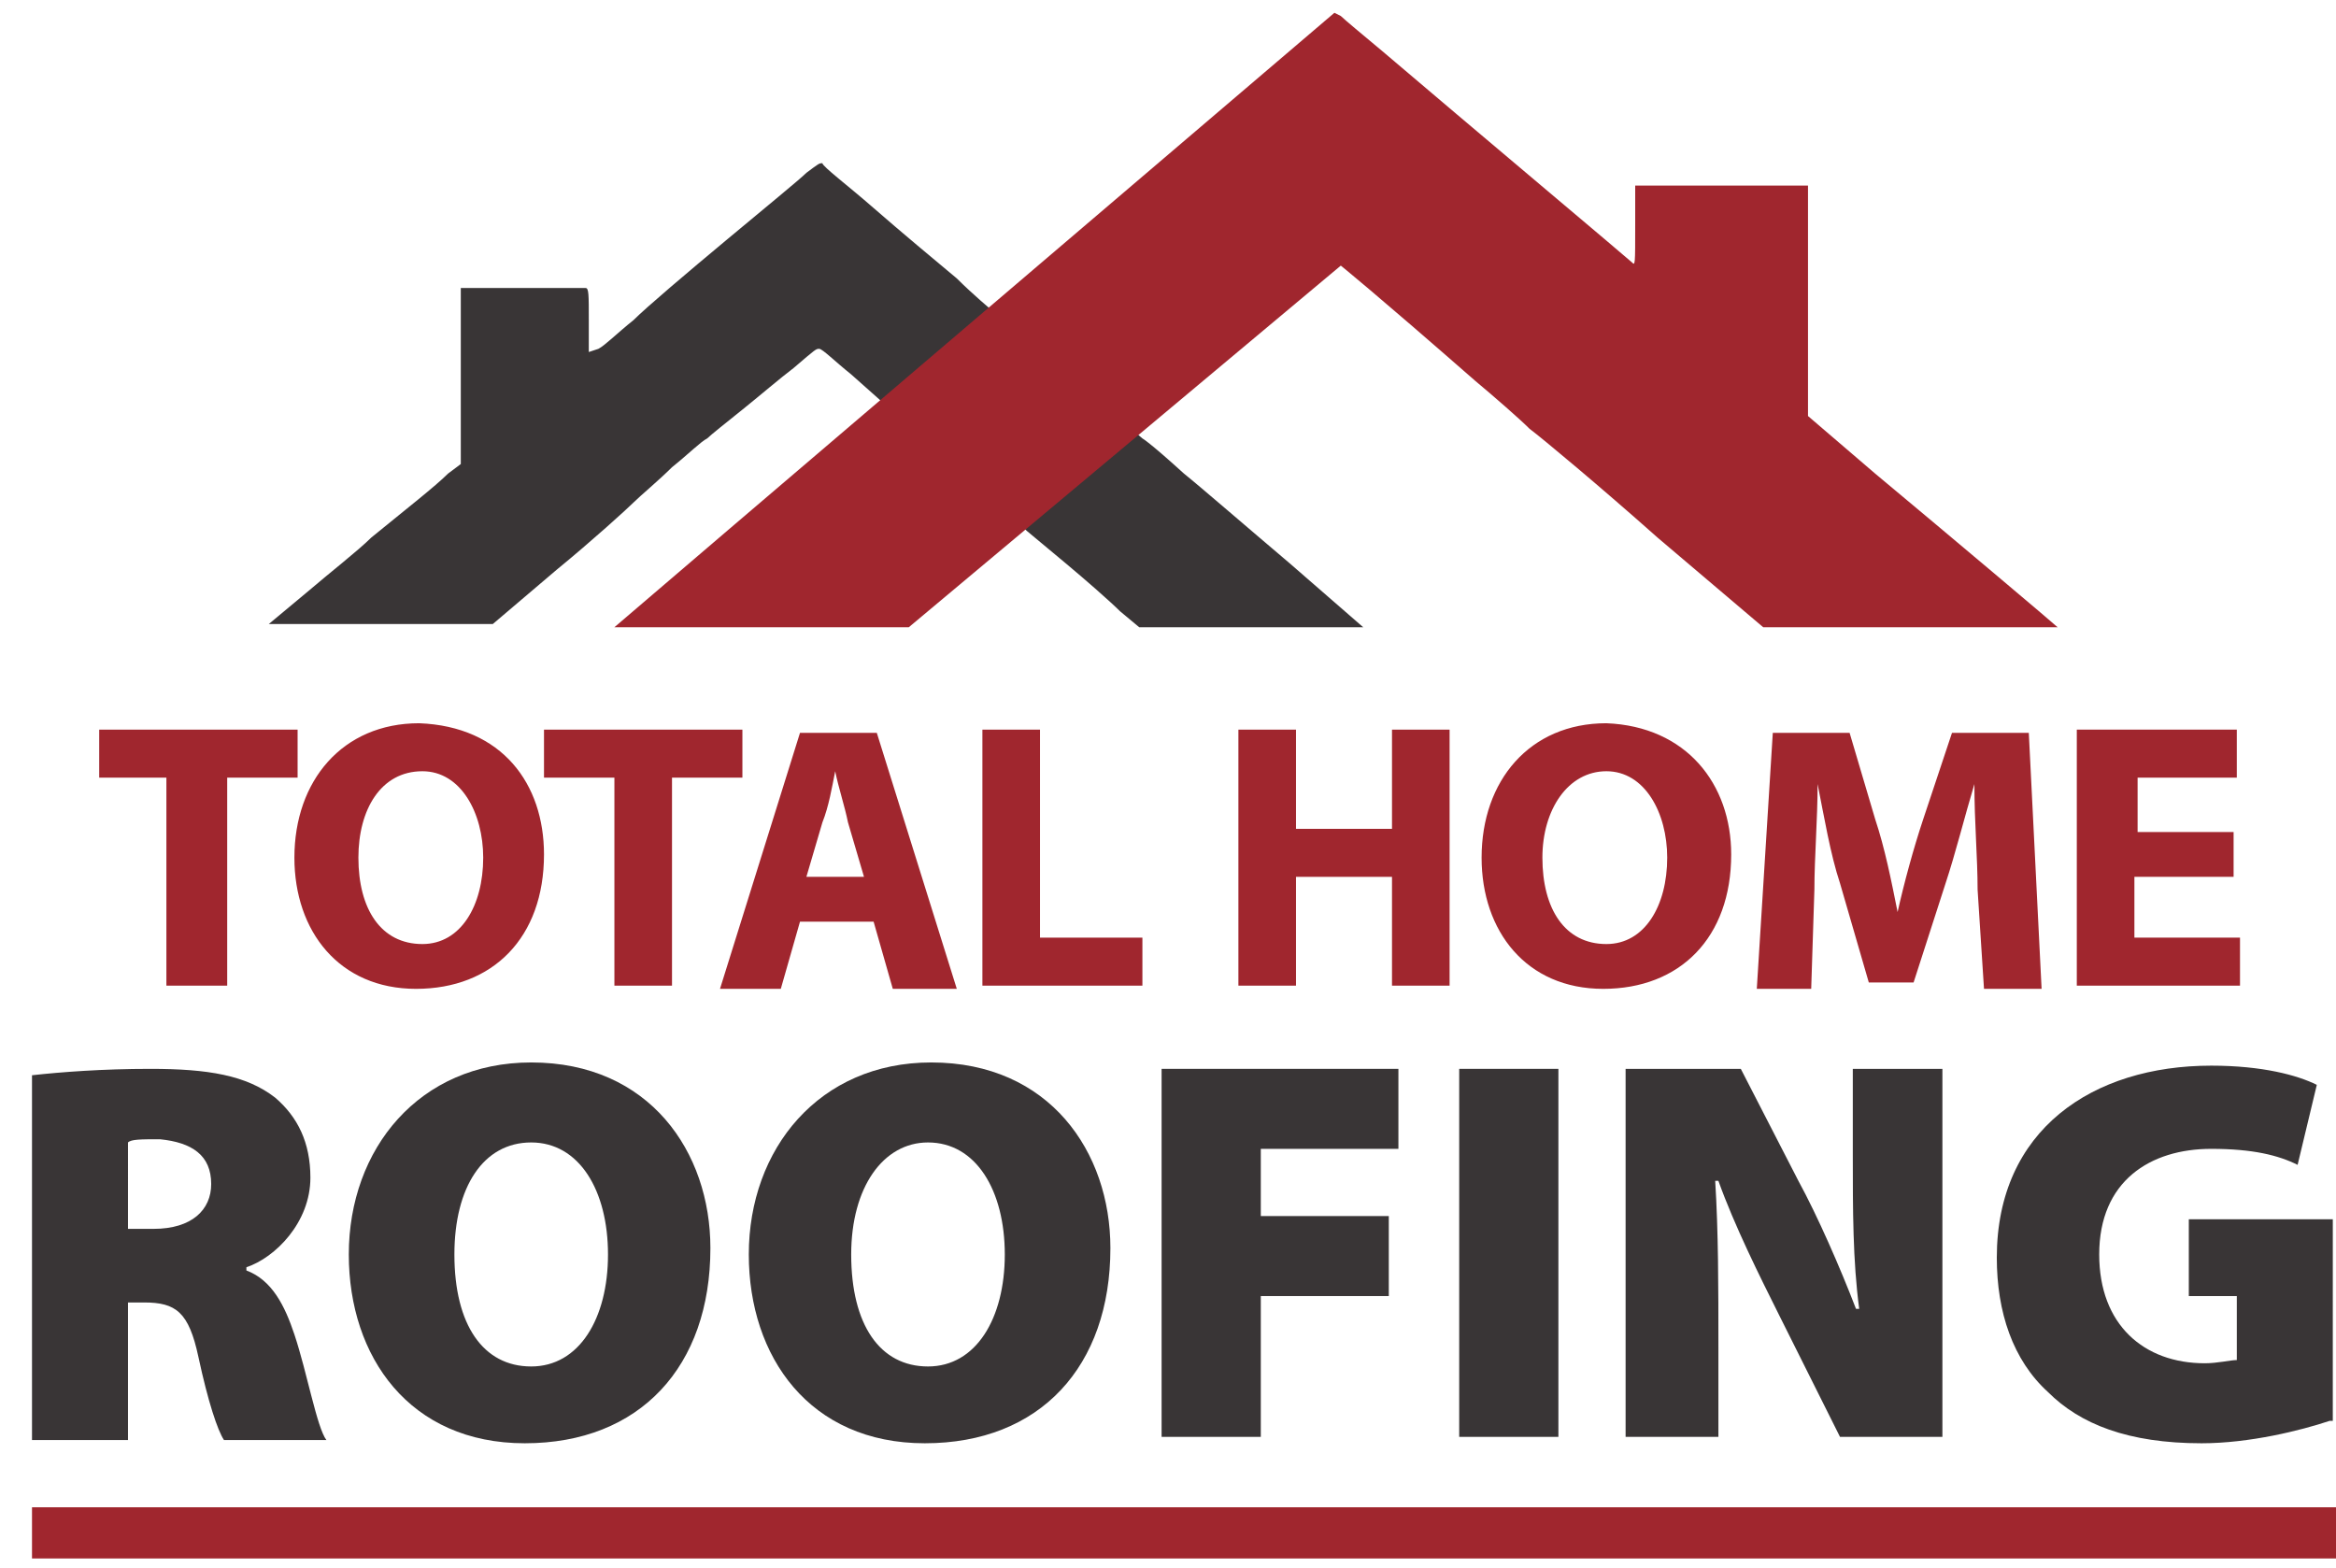
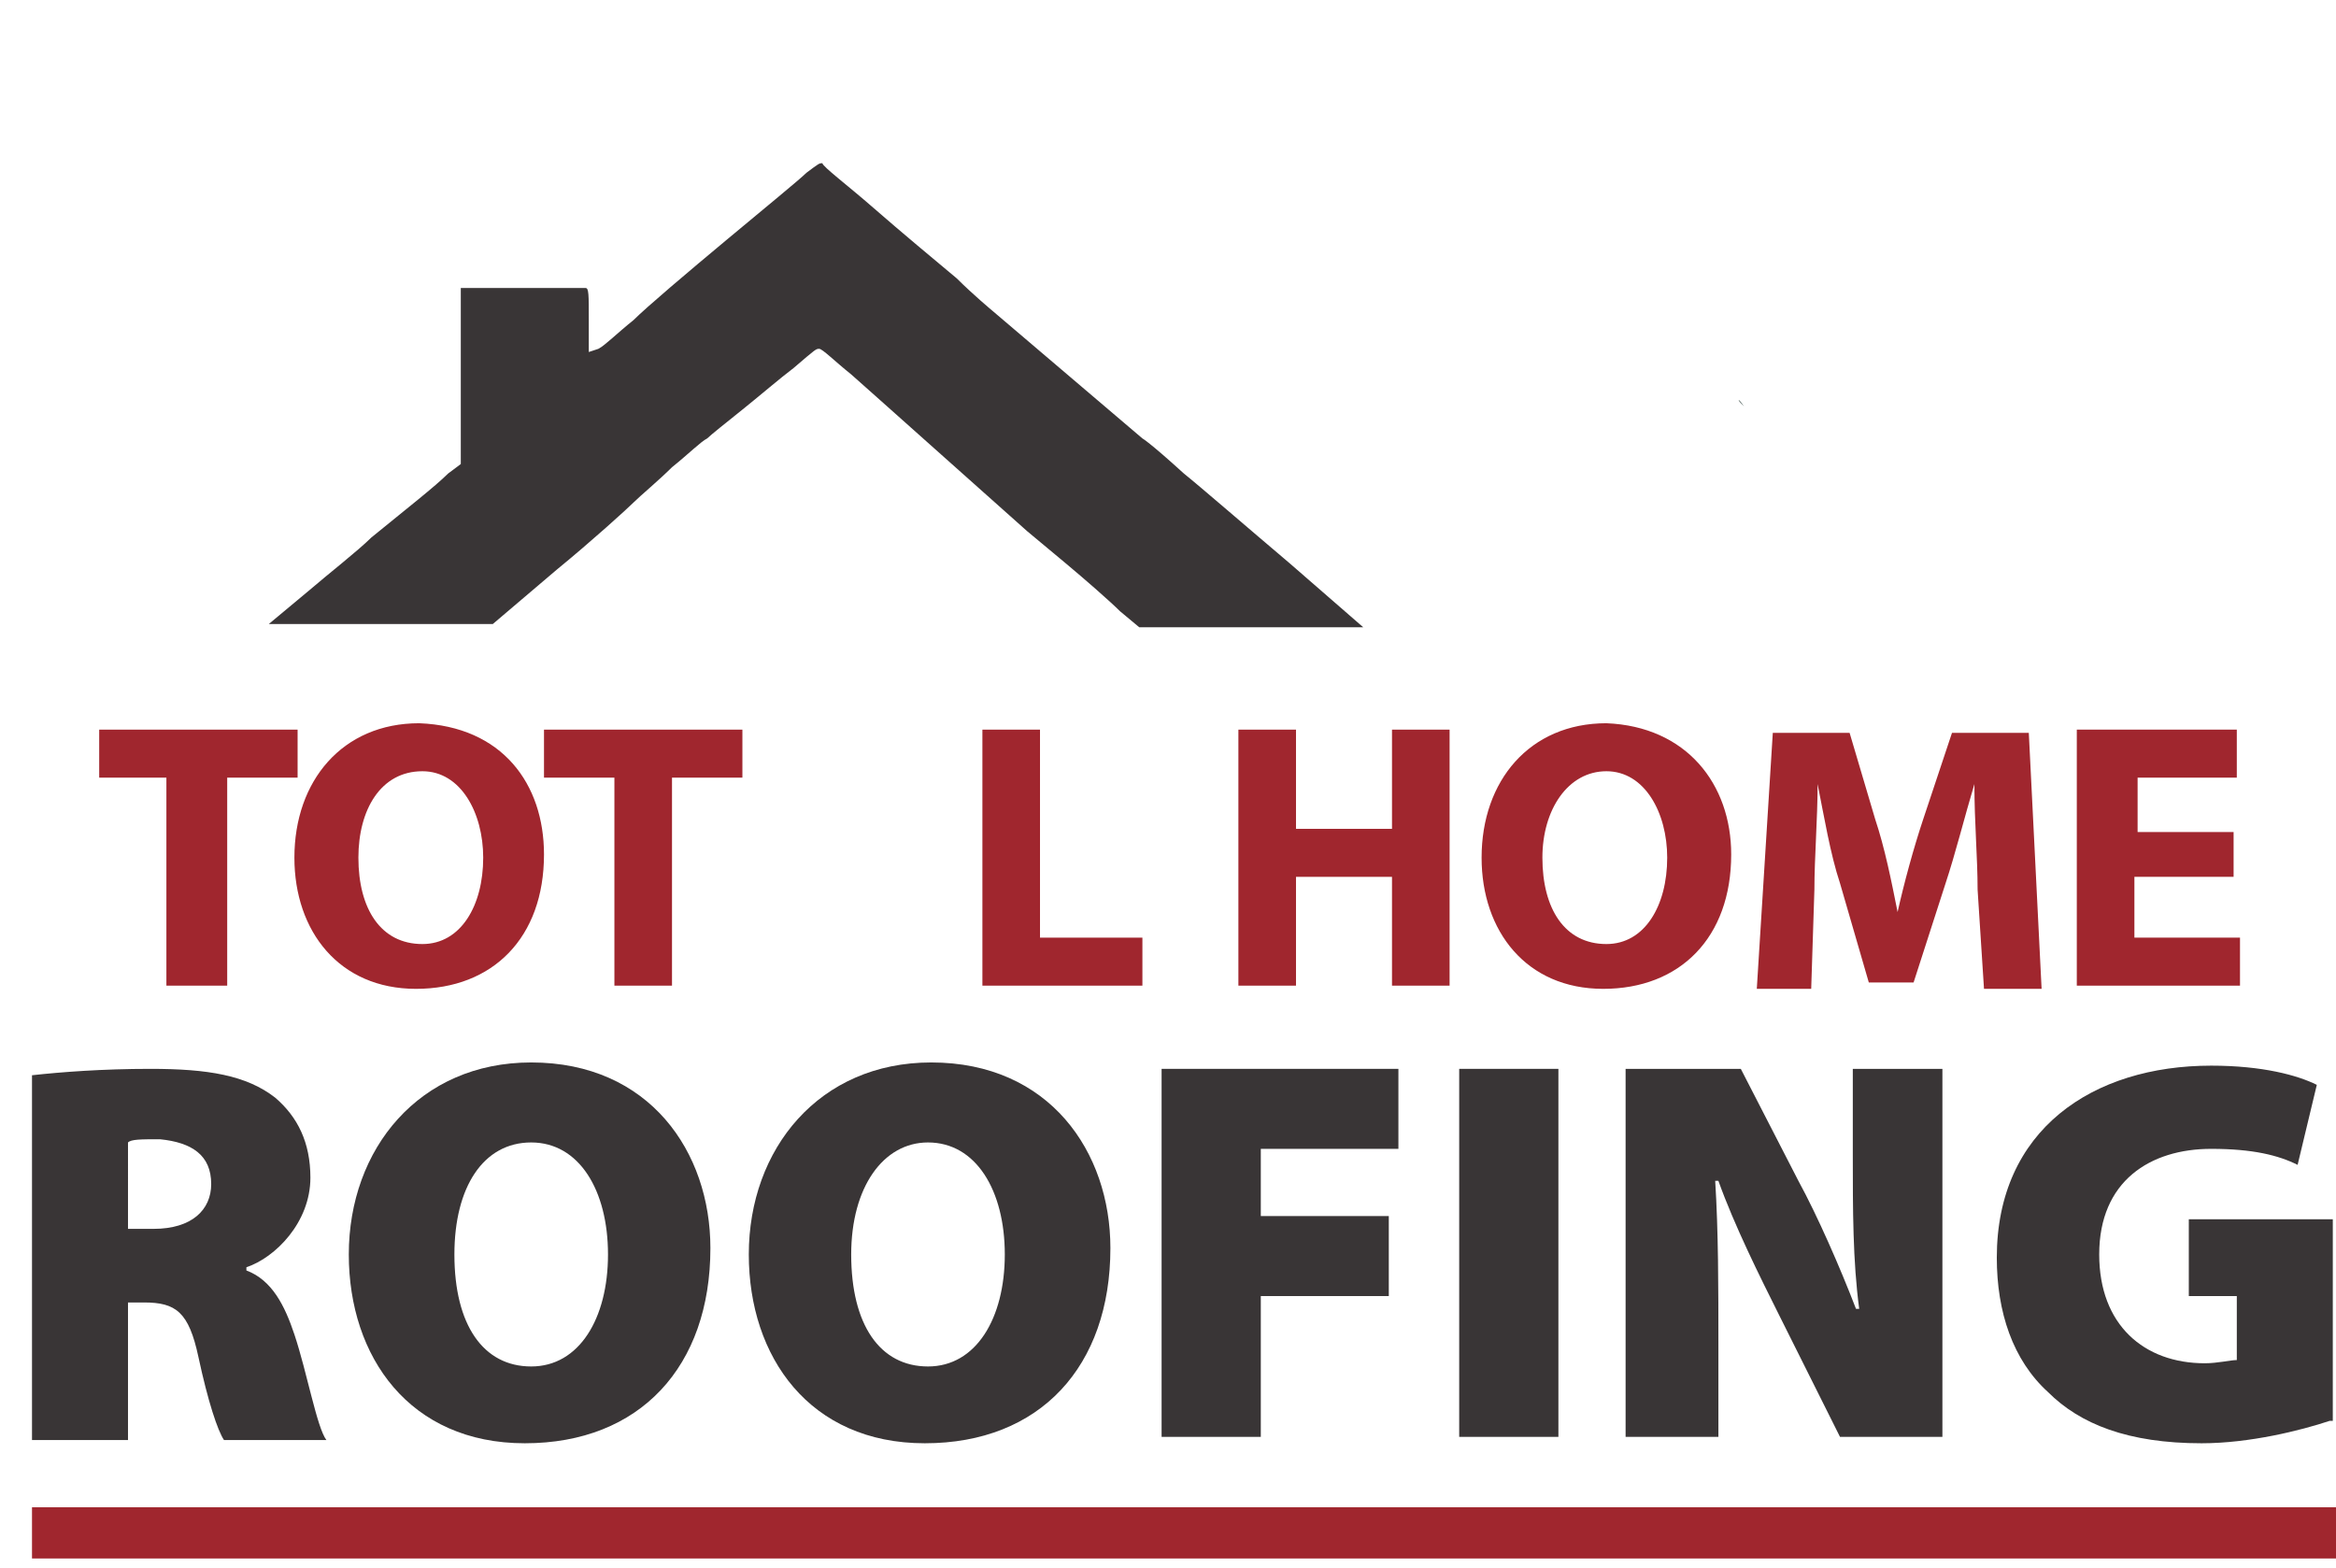
<svg xmlns="http://www.w3.org/2000/svg" id="Layer_1" x="0px" y="0px" viewBox="0 0 73 49" style="enable-background:new 0 0 73 49;" xml:space="preserve">
  <style type="text/css">	.st0{fill:#393536;}	.st1{fill:#A0262E;}	.st2{fill-rule:evenodd;clip-rule:evenodd;fill:#63726E;}	.st3{fill-rule:evenodd;clip-rule:evenodd;fill:#393536;}	.st4{fill-rule:evenodd;clip-rule:evenodd;fill:#A0262E;}</style>
  <path class="st0" d="M4,38.4h0.8c1.2,0,1.8-0.6,1.8-1.4c0-0.9-0.6-1.3-1.6-1.4c-0.6,0-0.9,0-1,0.1V38.4z M1,33.6 c0.9-0.1,2.2-0.2,3.7-0.2c1.8,0,3,0.2,3.9,0.9c0.7,0.6,1.1,1.4,1.1,2.5c0,1.4-1.1,2.5-2,2.8v0.1c0.8,0.3,1.2,1.1,1.5,2 c0.4,1.2,0.7,2.9,1,3.3H7c-0.2-0.3-0.5-1.2-0.8-2.6c-0.3-1.4-0.7-1.7-1.7-1.7H4v4.3H1V33.6z" />
  <path class="st0" d="M14.2,39.2c0,2.2,0.9,3.5,2.4,3.5s2.4-1.5,2.4-3.5c0-2-0.9-3.5-2.4-3.5C15.1,35.7,14.2,37.1,14.2,39.2z  M22.2,39c0,3.7-2.2,6.1-5.8,6.1c-3.6,0-5.5-2.7-5.5-5.9c0-3.3,2.2-6,5.7-6C20.3,33.2,22.2,36,22.2,39z" />
  <path class="st0" d="M26.6,39.2c0,2.2,0.9,3.5,2.4,3.5c1.5,0,2.4-1.5,2.4-3.5c0-2-0.9-3.5-2.4-3.5C27.6,35.7,26.6,37.1,26.6,39.2z  M34.7,39c0,3.7-2.2,6.1-5.8,6.1c-3.6,0-5.5-2.7-5.5-5.9c0-3.3,2.2-6,5.7-6C32.8,33.2,34.7,36,34.7,39z" />
  <path class="st0" d="M36.3,33.4h7.4v2.5h-4.3v2.1h4v2.5h-4v4.4h-3.1V33.4z" />
  <path class="st0" d="M48.7,33.4v11.5h-3.1V33.4H48.7z" />
  <path class="st0" d="M50.8,44.9V33.4h3.6l1.8,3.5c0.6,1.1,1.3,2.7,1.8,4h0.1c-0.2-1.5-0.2-3.1-0.2-4.8v-2.7h2.8v11.5h-3.2l-1.9-3.8 c-0.6-1.2-1.4-2.8-1.9-4.2h-0.1c0.1,1.6,0.1,3.3,0.1,5.2v2.8H50.8z" />
  <path class="st0" d="M72.8,44.4c-0.9,0.3-2.5,0.7-4,0.7c-2.3,0-3.8-0.6-4.8-1.6c-1.1-1-1.6-2.5-1.6-4.2c0-4,3-6,6.7-6 c1.6,0,2.7,0.3,3.3,0.6l-0.6,2.5c-0.6-0.3-1.4-0.5-2.7-0.5c-1.9,0-3.5,1-3.5,3.3c0,2.2,1.4,3.4,3.3,3.4c0.4,0,0.8-0.1,1-0.1v-2h-1.5 v-2.4h4.5V44.4z" />
  <path class="st1" d="M5.2,24.3H3.1v-1.5h6.2v1.5H7.1v6.5H5.2V24.3z" />
  <path class="st1" d="M11.2,26.8c0,1.6,0.7,2.7,2,2.7c1.2,0,1.9-1.2,1.9-2.7c0-1.4-0.7-2.7-1.9-2.7C11.9,24.1,11.2,25.3,11.2,26.8z  M17,26.7c0,2.6-1.6,4.2-4,4.2c-2.4,0-3.8-1.8-3.8-4.1c0-2.4,1.5-4.2,3.9-4.2C15.7,22.7,17,24.5,17,26.7z" />
  <path class="st1" d="M19.2,24.3H17v-1.5h6.2v1.5H21v6.5h-1.8V24.3z" />
-   <path class="st1" d="M27,27.4l-0.5-1.7c-0.1-0.5-0.3-1.1-0.4-1.6h0c-0.1,0.5-0.2,1.1-0.4,1.6l-0.5,1.7H27z M25,28.8l-0.6,2.1h-1.9 l2.5-8h2.4l2.5,8h-2l-0.6-2.1H25z" />
  <path class="st1" d="M30.7,22.8h1.8v6.5h3.2v1.5h-5V22.8z" />
  <path class="st1" d="M40.5,22.8v3.1h3v-3.1h1.8v8h-1.8v-3.4h-3v3.4h-1.8v-8H40.5z" />
  <path class="st1" d="M48.2,26.8c0,1.6,0.7,2.7,2,2.7c1.2,0,1.9-1.2,1.9-2.7c0-1.4-0.7-2.7-1.9-2.7C49,24.1,48.2,25.3,48.2,26.8z  M54.1,26.7c0,2.6-1.6,4.2-4,4.2c-2.4,0-3.8-1.8-3.8-4.1c0-2.4,1.5-4.2,3.9-4.2C52.7,22.7,54.1,24.5,54.1,26.7z" />
  <path class="st1" d="M61.8,27.8c0-1-0.1-2.1-0.1-3.3h0c-0.3,1-0.6,2.2-0.9,3.1l-1,3.1h-1.4l-0.9-3.1c-0.3-0.9-0.5-2.1-0.7-3.1h0 c0,1.1-0.1,2.3-0.1,3.3l-0.1,3.1h-1.7l0.5-8h2.4l0.8,2.7c0.3,0.9,0.5,1.9,0.7,2.9h0c0.2-0.9,0.5-2,0.8-2.9l0.9-2.7h2.4l0.4,8h-1.8 L61.8,27.8z" />
  <path class="st1" d="M69.7,27.4h-3v1.9H70v1.5h-5.1v-8h5v1.5h-3.1v1.7h3V27.4z" />
  <path class="st1" d="M1,48.7v-1.6l72,0v1.6L1,48.7z" />
  <path class="st2" d="M54.5,12.7c-0.2-0.3-0.2-0.2-0.1-0.1C54.4,12.6,54.5,12.7,54.5,12.7C54.5,12.7,54.5,12.7,54.5,12.7z" />
  <path class="st3" d="M32.1,16.6c0,0,0.6,0.5,1.2,1c0.6,0.5,1.4,1.2,1.7,1.5l0.6,0.5l7,0l-2.3-2c-1.3-1.1-2.8-2.4-3.3-2.8 c-1.1-1-1.3-1.1-1.3-1.1l-4.7-4c0,0-0.6-0.5-1.1-1c-0.6-0.5-1.8-1.5-2.6-2.2c-0.8-0.7-1.6-1.3-1.6-1.4c-0.1,0-0.1,0-0.5,0.3 c-0.2,0.2-1.3,1.1-2.5,2.1c-1.2,1-2.5,2.1-2.9,2.5c-0.5,0.4-0.9,0.8-1.1,0.9L18.4,11v-1c0-0.8,0-1-0.1-1c0,0-0.9,0-2,0h-1.9v5.5 L14,14.8c-0.4,0.4-1.3,1.1-2.4,2c-0.4,0.4-1.3,1.1-2,1.7l-1.2,1l7,0l2-1.7c1.1-0.9,2.2-1.9,2.4-2.1c0.2-0.2,0.8-0.7,1.2-1.1 c0.5-0.4,0.9-0.8,1.1-0.9c0.1-0.1,0.6-0.5,1.1-0.9c0.5-0.4,1.2-1,1.6-1.3c0.7-0.6,0.7-0.6,0.8-0.6c0.1,0,0.5,0.4,1,0.8l0.9,0.8 L32.1,16.6z" />
-   <path class="st4" d="M41.9,8.3c0,0,1,0.8,4.2,3.6c0.6,0.5,1.4,1.2,1.7,1.5c0.4,0.3,2.2,1.8,4,3.4l3.3,2.8h4.6c2.8,0,4.6,0,4.6,0 c-0.1-0.1-3.3-2.8-5.7-4.8l-2.1-1.8l0-7.2h-5.4V7c0,1.3,0,1.3-0.1,1.2c-0.1-0.1-5.1-4.3-7.8-6.6c-0.6-0.5-1.2-1-1.3-1.1l-0.2-0.1 c0,0-22.4,19.1-22.5,19.2c0,0,2,0,4.6,0h4.6L41.9,8.3z" />
</svg>